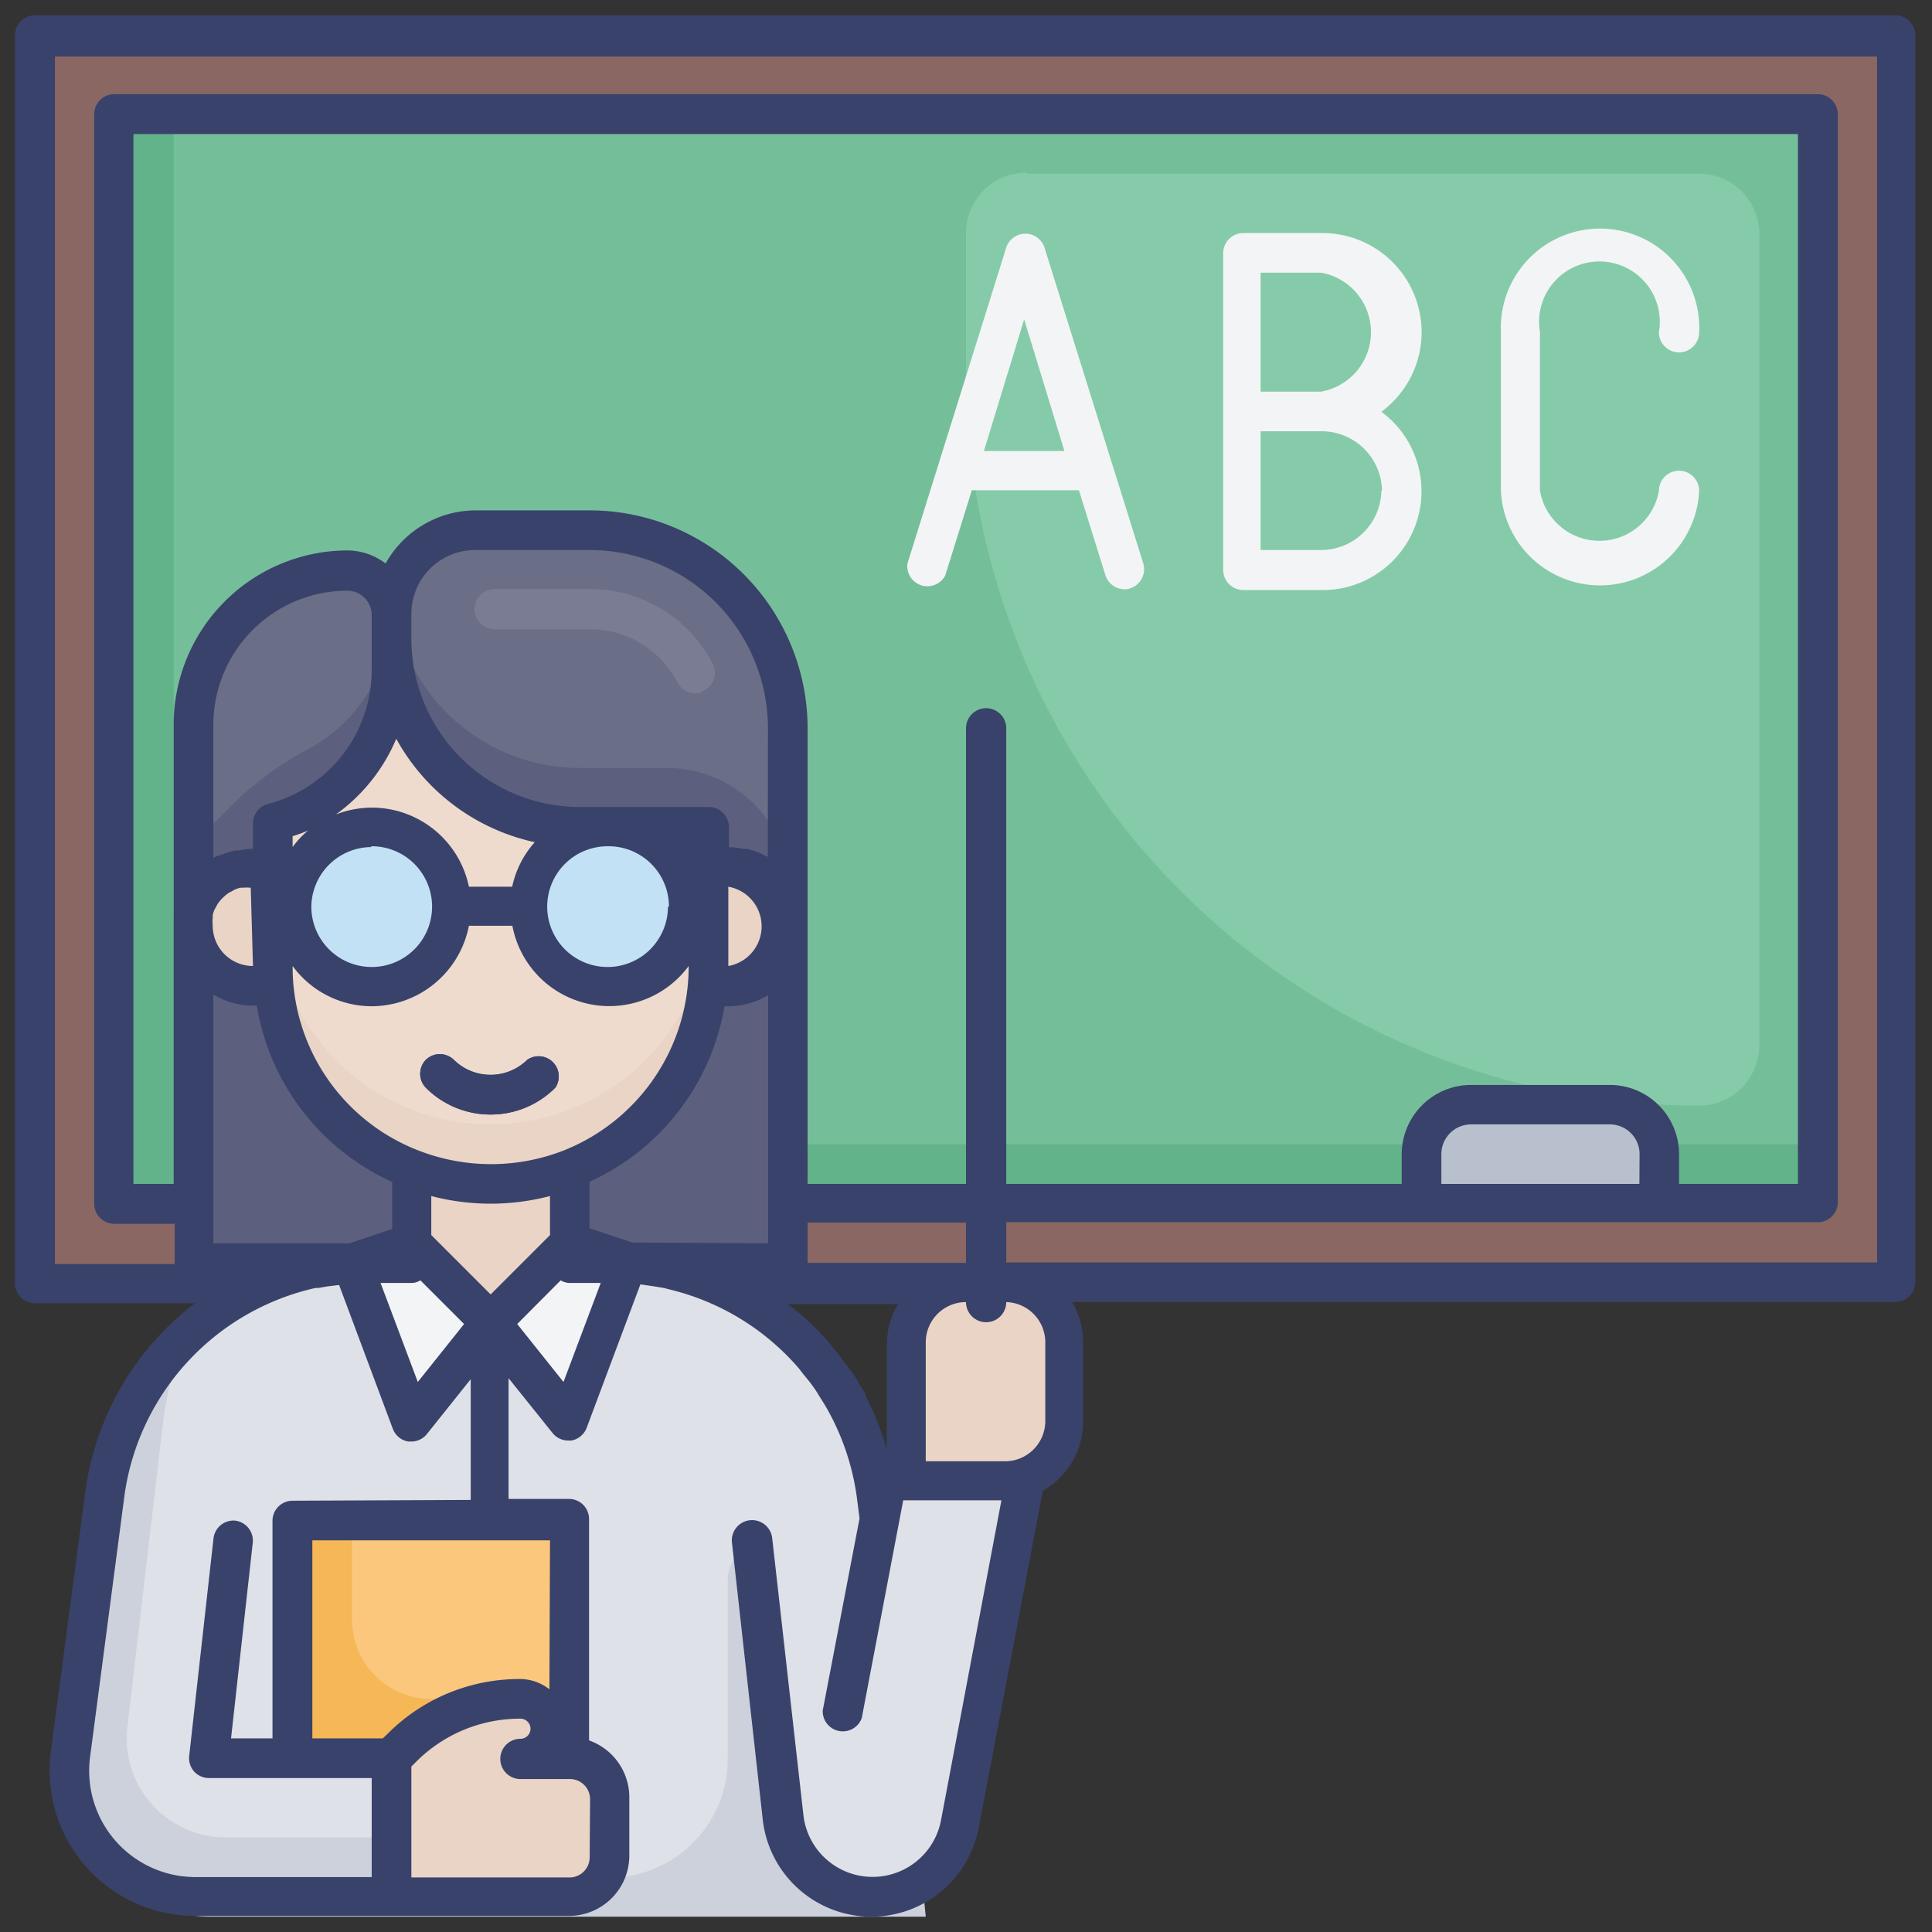
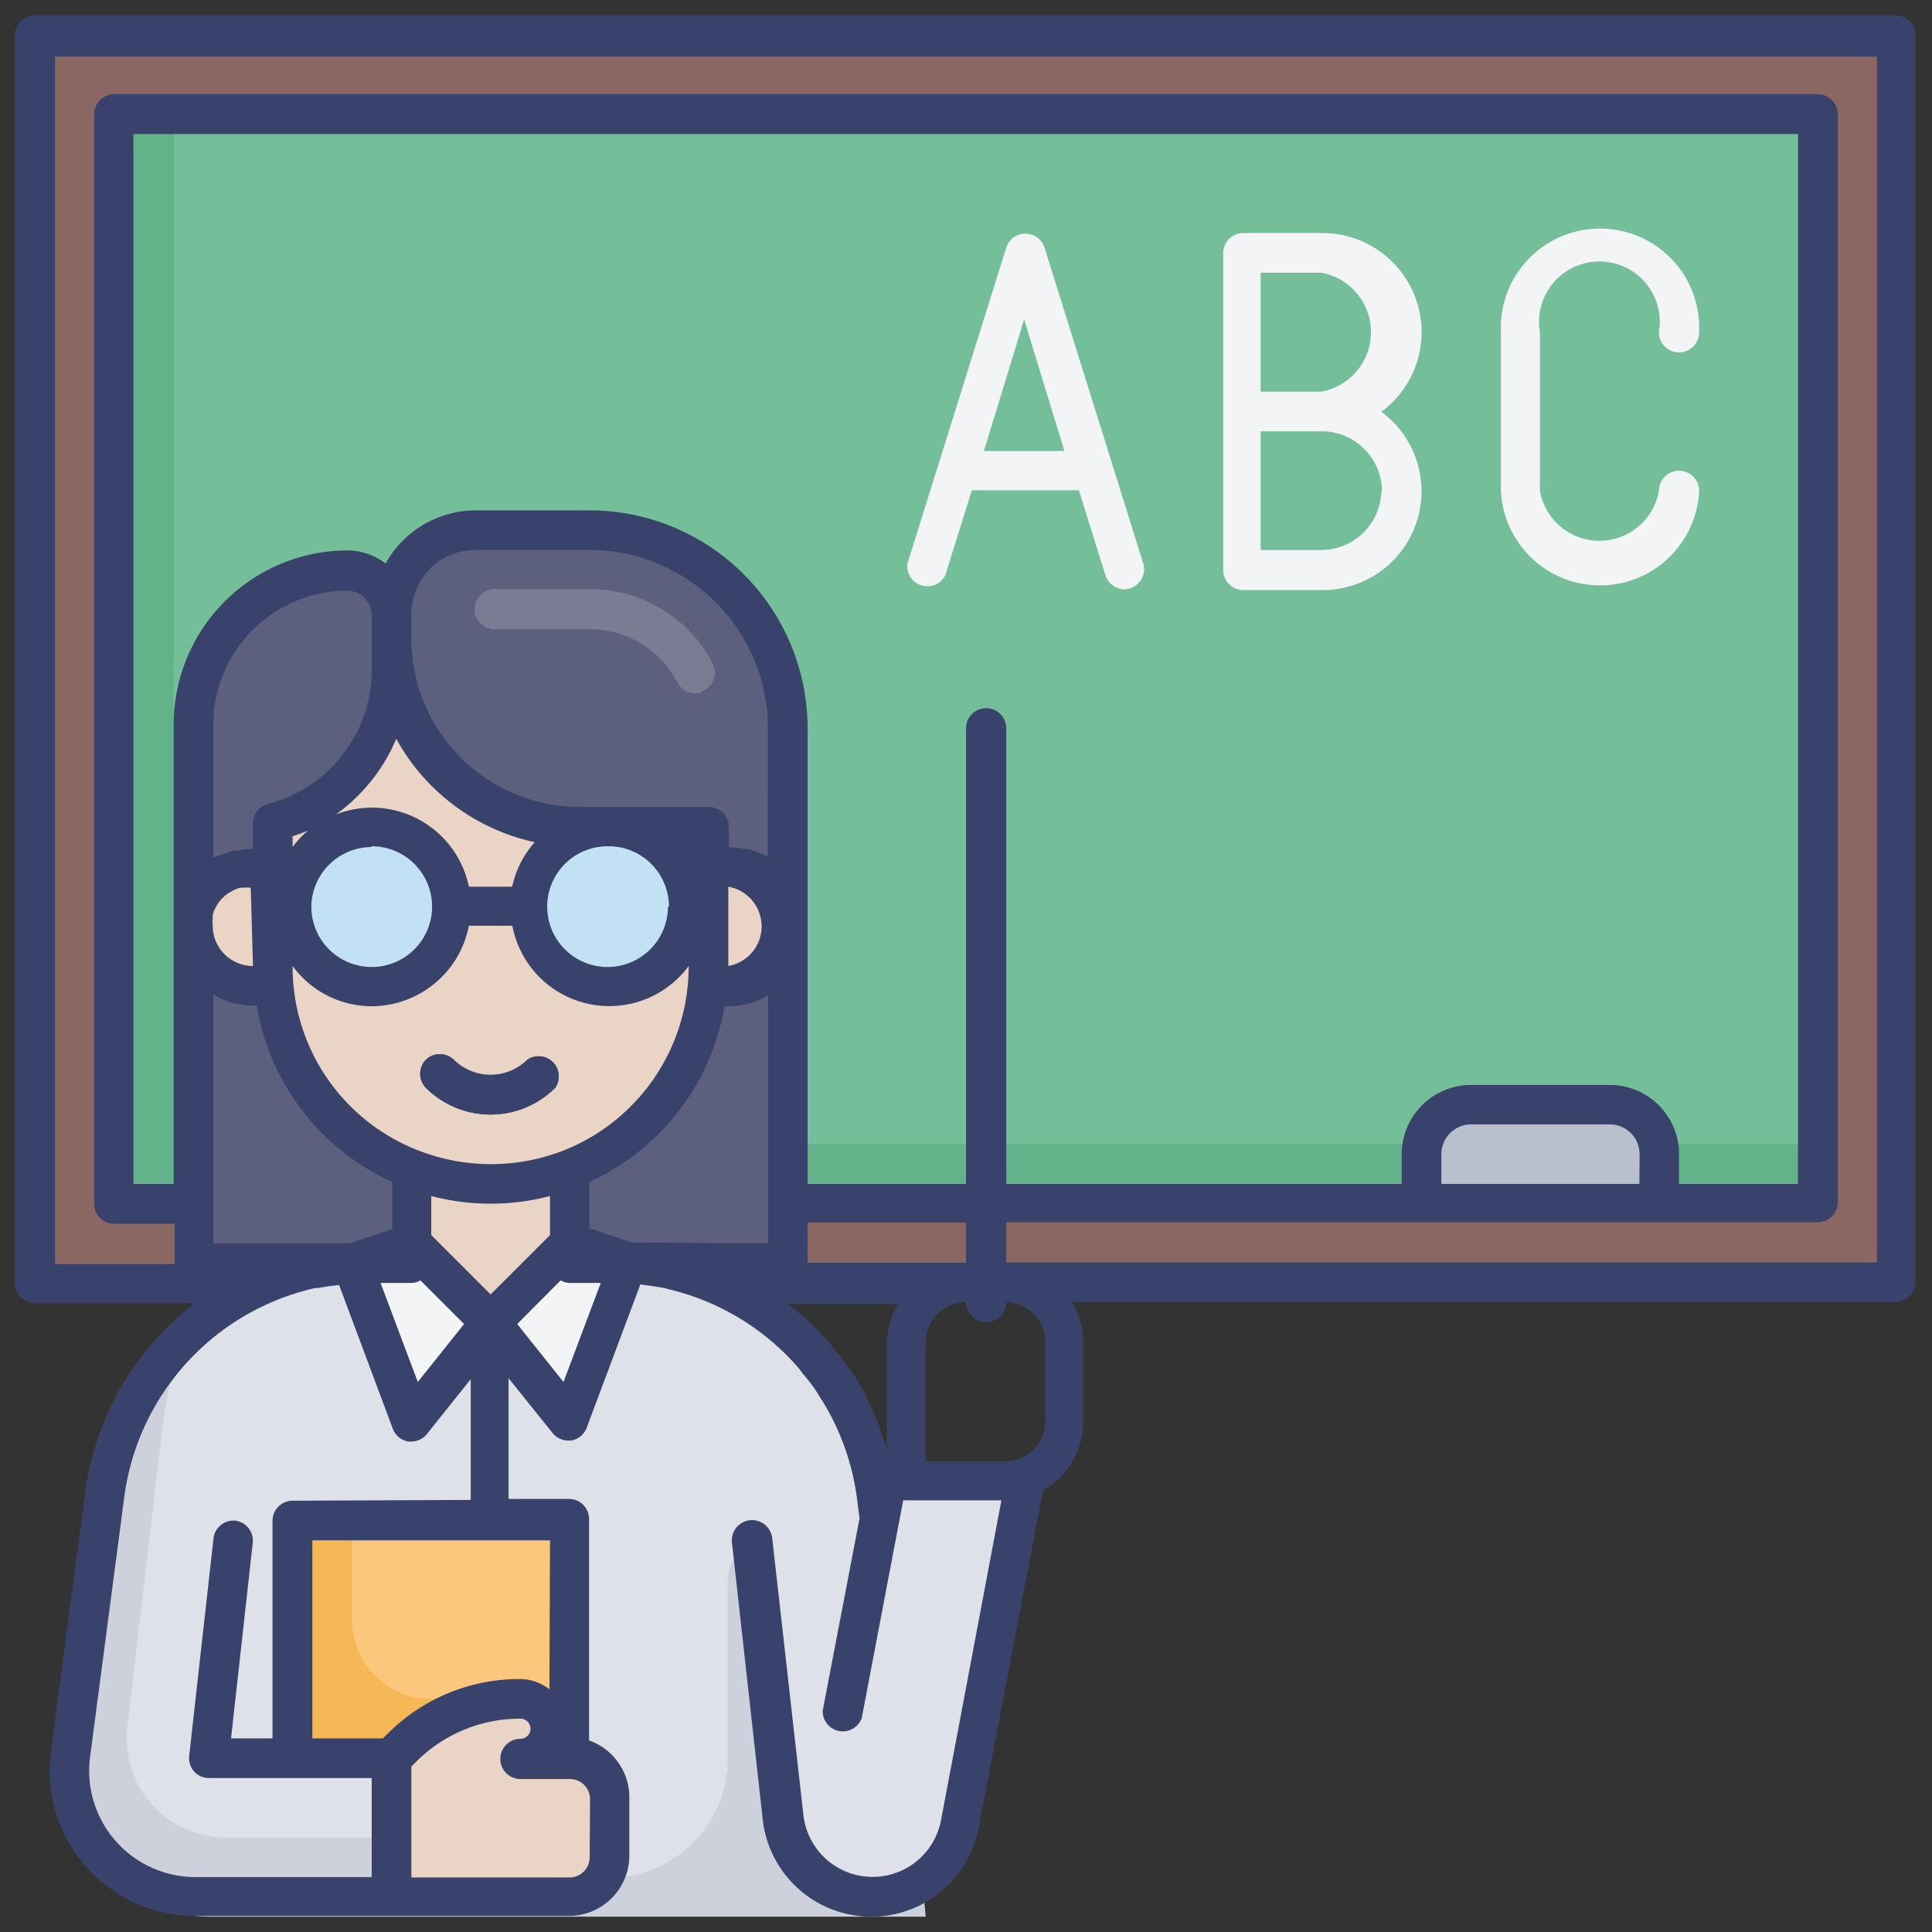
<svg xmlns="http://www.w3.org/2000/svg" id="Layer_1" viewBox="0 0 96 96" data-name="Layer 1">
  <rect x="0" y="0" width="96" height="96" fill="#333333" stroke="none" />
-   <path d="m48 63.75h2a3 3 0 0 1 3 3v3.94a3 3 0 0 1 -3 3h-5a0 0 0 0 1 0 0v-6.99a3 3 0 0 1 3-2.95z" fill="#ead4c6" />
  <path d="m1.74 1.74h92.52v62.01h-92.52z" fill="#8a6762" />
  <path d="m46 95.24h-35.53a6.89 6.89 0 0 1 -6.84-7.69l1.52-12.93a14.57 14.57 0 0 1 14.45-12.84h9.56a14.56 14.56 0 0 1 14.45 12.84l2 16.69z" fill="#ccd1dc" />
  <path d="m38.16 89.34v-12.8a2 2 0 0 0 -2 2v8.86a5.9 5.9 0 0 1 -5.91 5.9v-2h-19.04a4.92 4.92 0 0 1 -4.88-5.5l1.77-15.11a14.47 14.47 0 0 1 1.49-4.91 14.42 14.42 0 0 1 10-4h9.56a14.56 14.56 0 0 1 14.46 12.84l2.39 18.65h-3.91a3.93 3.93 0 0 1 -3.93-3.93z" fill="#dee1e7" />
  <path d="m14.54 75.56h13.78v11.81h-13.78z" fill="#f6b756" />
-   <path d="m17.49 75.56h10.83a0 0 0 0 1 0 0v8.86a0 0 0 0 1 0 0h-6.89a3.94 3.94 0 0 1 -3.94-3.94v-4.92a0 0 0 0 1 0 0z" fill="#fac77d" />
+   <path d="m17.49 75.56h10.83v8.86a0 0 0 0 1 0 0h-6.89a3.94 3.94 0 0 1 -3.94-3.94v-4.92a0 0 0 0 1 0 0z" fill="#fac77d" />
  <path d="m28.32 87.37h-2.46a1.48 1.48 0 0 0 0-3 8.32 8.32 0 0 0 -5.86 2.48l-.51.52v6.89h8.86a2 2 0 0 0 2-2v-3a2 2 0 0 0 -2.03-1.89z" fill="#ead4c6" />
  <path d="m44.06 73.59h6.94l-3.28 17.73a3.84 3.84 0 0 1 -3.72 2.94 3.83 3.83 0 0 1 -3.72-4.72l3.79-16" fill="#dee1e7" />
  <path d="m17.49 62.76 2.95 7.88 3.94-4.92 3.94 4.92 2.95-7.88-2.95-.98h-7.88z" fill="#f3f4f5" />
  <path d="m5.68 5.68h84.64v54.13h-84.64z" fill="#62b28a" />
  <path d="m8.63 5.68h81.69a0 0 0 0 1 0 0v51.18a0 0 0 0 1 0 0h-69.88a11.81 11.81 0 0 1 -11.81-11.86v-39.32a0 0 0 0 1 0 0z" fill="#75be9a" />
  <path d="m39.14 46.03v16.73h-8.74-1.51-.57-7.88-.57-1.51-8.74v-16.73z" fill="#5c5f7d" />
  <g fill="#ead4c6">
    <path d="m28.32 61.78-3.94 3.94-3.94-3.94v-3.94h7.88z" />
    <rect height="5.91" rx="2.95" width="29.53" x="9.62" y="43.08" />
    <path d="m13.55 36.19h21.66a0 0 0 0 1 0 0v11.81a10.83 10.83 0 0 1 -10.83 10.83 10.83 10.83 0 0 1 -10.83-10.83v-11.81a0 0 0 0 1 0 0z" />
  </g>
-   <path d="m13.55 33.24h21.66a0 0 0 0 1 0 0v11.76a10.83 10.83 0 0 1 -10.83 10.87 10.83 10.83 0 0 1 -10.83-10.87v-11.76a0 0 0 0 1 0 0z" fill="#eedbcd" />
  <path d="m19.46 30.39v2.85a7.87 7.87 0 0 1 -5.91 7.62v2.22h-1a3 3 0 0 0 -3 3v-10.08a7.65 7.65 0 0 1 7.63-7.63 2.21 2.21 0 0 1 2.28 2.02z" fill="#5c5f7d" />
  <path d="m39.14 36.19v9.81a3 3 0 0 0 -3-3h-1v-2h-6.34a9.34 9.34 0 0 1 -9.34-9.34v-1.27a3.43 3.43 0 0 1 .06-.55 4.13 4.13 0 0 1 4.09-3.49h5.69a9.85 9.85 0 0 1 9.84 9.84z" fill="#5c5f7d" />
-   <path d="m19.46 30.39a7.87 7.87 0 0 1 -4.12 6.82 16.11 16.11 0 0 0 -3.81 2.79l-1 1a3 3 0 0 0 -.86 2.09v-7.09a7.65 7.65 0 0 1 7.63-7.63 2.21 2.21 0 0 1 2.16 2.02z" fill="#6a6e86" />
-   <path d="m39.14 36.19v6.89a6.12 6.12 0 0 0 -6-4.92h-4.34a9.34 9.34 0 0 1 -9.28-8.32 4.13 4.13 0 0 1 4.09-3.49h5.69a9.83 9.83 0 0 1 9.84 9.84z" fill="#6a6e86" />
  <path d="m34.84 34.41a1 1 0 0 1 -1.18-.5 4.89 4.89 0 0 0 -4.36-2.64h-4.72a1 1 0 0 1 -1-1 1 1 0 0 1 1-1h4.72a6.87 6.87 0 0 1 6.13 3.73 1 1 0 0 1 -.59 1.37z" fill="#797c92" />
  <circle cx="18.47" cy="45.05" fill="#c3e1f5" r="3.94" />
  <circle cx="30.28" cy="45.05" fill="#c3e1f5" r="3.94" />
-   <path d="m51 8.63h33.42a3 3 0 0 1 3 3v40.31a3 3 0 0 1 -3 3 36.42 36.42 0 0 1 -36.42-36.47v-6.89a3 3 0 0 1 3-3z" fill="#85cba9" />
  <path d="m73.1 54.89h6.9a2.46 2.46 0 0 1 2.46 2.46v2.46a0 0 0 0 1 0 0h-11.82a0 0 0 0 1 0 0v-2.46a2.46 2.46 0 0 1 2.46-2.46z" fill="#b8c0ce" />
  <path d="m24.38 55.38a4.5 4.5 0 0 0 3.21-1.33 1 1 0 0 0 -1.39-1.39 2.6 2.6 0 0 1 -3.65 0 1 1 0 0 0 -1.39 0 1 1 0 0 0 0 1.39 4.53 4.53 0 0 0 3.22 1.33z" fill="#39426a" />
  <path d="m94.26.76h-92.52a1 1 0 0 0 -1 1v62a1 1 0 0 0 1 1h7.94a14.17 14.17 0 0 0 -5.44 9.35l-1.71 12.89a7.23 7.23 0 0 0 7.07 8.2h18.72a3 3 0 0 0 2.95-2.95v-3a3 3 0 0 0 -2-2.77v-11a1 1 0 0 0 -1-1h-3v-6l2.19 2.73a1 1 0 0 0 .77.37h.15a1 1 0 0 0 .77-.63l2.67-7.13.63.09.55.09.22.06a12.28 12.28 0 0 1 6.48 3.94l.23.3c.17.2.33.4.48.61s.21.31.3.46.21.33.31.5a12.31 12.31 0 0 1 1.55 4.49l.14 1.09-1.83 9.55a1 1 0 0 0 1.94.37l2.06-10.82h4.88l-3 15.89a3.46 3.46 0 0 1 -6.84-.26l-1.55-13.75a1 1 0 1 0 -2 .22l1.53 13.76a5.43 5.43 0 0 0 10.73.42l3.19-16.76a3.94 3.94 0 0 0 2-3.43v-3.94a3.89 3.89 0 0 0 -.55-2h40.9a1 1 0 0 0 1-1v-62a1 1 0 0 0 -.91-.94zm-12.8 58.07h-9.84v-1.48a1.48 1.48 0 0 1 1.48-1.48h6.9a1.48 1.48 0 0 1 1.47 1.48zm-1.46-4.92h-6.9a3.45 3.45 0 0 0 -3.45 3.44v1.48h-19.65v-22.64a1 1 0 0 0 -2 0v22.64h-7.87v-22.64a10.84 10.84 0 0 0 -10.83-10.83h-5.69a5.14 5.14 0 0 0 -4.45 2.64 3.17 3.17 0 0 0 -1.91-.65 8.66 8.66 0 0 0 -8.62 8.65v22.83h-2v-52.17h82.71v52.17h-5.91v-1.48a3.44 3.44 0 0 0 -3.43-3.44zm-35.94 18.09a14.45 14.45 0 0 0 -1.06-2.66.32.32 0 0 1 0-.09c-.07-.13-.16-.25-.24-.38s-.23-.4-.35-.59l-.41-.53c-.17-.24-.34-.46-.52-.68l-.31-.39c-.27-.3-.55-.6-.84-.88-.39-.37-.79-.72-1.21-1h5.5a3.89 3.89 0 0 0 -.55 2zm-19.68-7.68-2.95-2.95v-1.94a11.64 11.64 0 0 0 5.9 0v1.94zm-13.78-21.7v-6.62a6.67 6.67 0 0 1 6.65-6.65 1.22 1.22 0 0 1 1.22 1.21v2.72a6.88 6.88 0 0 1 -5.16 6.67 1 1 0 0 0 -.74 1v1.23a3.36 3.36 0 0 0 -.71.08h-.16a3.86 3.86 0 0 0 -.66.2 3.42 3.42 0 0 0 -.44.16zm10.2 14.55a9.78 9.78 0 0 1 -6.26-9.17 4.88 4.88 0 0 0 3.93 2 4.94 4.94 0 0 0 4.83-4h2.16a4.9 4.9 0 0 0 8.76 2 9.84 9.84 0 0 1 -6.22 9.17 9.93 9.93 0 0 1 -7.2 0zm-8.23-9.17a2 2 0 0 1 -2-2 1.72 1.72 0 0 1 0-.39s0-.09 0-.14a2 2 0 0 1 .07-.23 2 2 0 0 1 .11-.2.83.83 0 0 1 .07-.13 1.81 1.81 0 0 1 .25-.3 2.17 2.17 0 0 1 .29-.24l.19-.1a.71.71 0 0 1 .15-.08 1.12 1.12 0 0 1 .26-.08h.11a2.34 2.34 0 0 1 .39 0zm14-6.15a4.84 4.84 0 0 0 -1.12 2.21h-2.15a4.93 4.93 0 0 0 -4.83-3.93 5 5 0 0 0 -1.78.34 8.86 8.86 0 0 0 3-3.76 10.37 10.37 0 0 0 6.89 5.14zm9.62 6.15v-3.94a2 2 0 0 1 0 3.94zm-2-5.87s0 0 0 0zm-1 2.92a3 3 0 1 1 -3-3 3 3 0 0 1 3.05 3zm-14.77-3a3 3 0 1 1 -2.95 3 3 3 0 0 1 3-2.96zm-3-.87a4.47 4.47 0 0 0 -.88.91v-.54a7.46 7.46 0 0 0 .88-.33zm16 20.56-2.13-.71v-2.31a11.57 11.57 0 0 0 3.43-2.37 11.75 11.75 0 0 0 3.28-6.35h.17a3.89 3.89 0 0 0 2-.55v12.33zm6.73-19.16-.41-.2a3.28 3.28 0 0 0 -.65-.2h-.16a3.36 3.36 0 0 0 -.71-.08v-1a1 1 0 0 0 -1-1h-6.42a8.37 8.37 0 0 1 -8.36-8.36v-1.24a3.17 3.17 0 0 1 3.17-3.17h5.69a8.87 8.87 0 0 1 8.86 8.86zm-27.55 6.84a3.89 3.89 0 0 0 2 .55h.16a11.7 11.7 0 0 0 6.73 8.76v2.34l-2.13.71h-6.76zm9.84 14.33a.85.85 0 0 0 .45-.13l2.17 2.17-2.3 2.88-1.85-4.92zm19.69-1v-2h7.87v2zm-10.83 29.54a1 1 0 0 1 -1 1h-7.86v-5.51l.23-.23a7.28 7.28 0 0 1 5.19-2.15.49.49 0 1 1 0 1 1 1 0 1 0 0 2h2.46a1 1 0 0 1 1 1zm-2-8.35a2.38 2.38 0 0 0 -1.47-.51 9.24 9.24 0 0 0 -6.58 2.73l-.23.22h-3.5v-9.84h11.81zm-12.76-9.37a1 1 0 0 0 -1 1v10.81h-2.06l1.08-9.73a1 1 0 0 0 -.87-1.09 1 1 0 0 0 -1.08.87l-1.21 10.83a1 1 0 0 0 .25.77 1 1 0 0 0 .73.32h8.09v4.92h-8.84a5.28 5.28 0 0 1 -5.15-6l1.71-13a12.3 12.3 0 0 1 9.48-10.27h.13l.47-.08.58-.07 2.67 7.15a1 1 0 0 0 .77.63h.15a1 1 0 0 0 .77-.37l2.18-2.73v6zm13.46-5.9-2.3-2.88 2.16-2.17a.91.91 0 0 0 .46.13h1.53zm23.94-2v3.94a2 2 0 0 1 -2 2h-3.94v-5.91a2 2 0 0 1 2-2 1 1 0 1 0 2 0 2 2 0 0 1 1.94 2zm41.33-3.94h-43.27v-2h40.32a1 1 0 0 0 1-1v-54.05a1 1 0 0 0 -1-1h-84.64a1 1 0 0 0 -1 1v54.13a1 1 0 0 0 1 1h3v2h-5.95v-60h90.54z" fill="#39426a" />
  <path d="m27.59 54.05a1 1 0 0 0 -1.39-1.39 2.6 2.6 0 0 1 -3.65 0 1 1 0 0 0 -1.39 0 1 1 0 0 0 0 1.39 4.55 4.55 0 0 0 6.43 0z" fill="#39426a" />
  <path d="m51.89 12.27a1 1 0 0 0 -1.88 0l-4.92 15.73a1 1 0 0 0 1.88.59l1.32-4.23h5.32l1.32 4.23a1 1 0 0 0 .94.69.79.79 0 0 0 .3-.05 1 1 0 0 0 .64-1.23zm-3 10.14 2-6.54 2 6.54z" fill="#f3f4f5" />
  <path d="m70.64 16.51a4.93 4.93 0 0 0 -4.92-4.93h-3.94a1 1 0 0 0 -1 1v15.74a1 1 0 0 0 1 1h3.94a4.91 4.91 0 0 0 2.92-8.86 4.92 4.92 0 0 0 2-3.95zm-2 7.87a3 3 0 0 1 -3 2.95h-3v-5.9h3a3 3 0 0 1 3.03 2.95zm-3-4.92h-3v-5.91h3a3 3 0 0 1 0 5.91z" fill="#f3f4f5" />
  <path d="m83.43 23.39a1 1 0 0 0 -1 1 3 3 0 0 1 -5.91 0v-7.88a3 3 0 1 1 5.91 0 1 1 0 0 0 2 0 4.93 4.93 0 1 0 -9.85 0v7.87a4.93 4.93 0 0 0 9.85 0 1 1 0 0 0 -1-.99z" fill="#f3f4f5" />
</svg>